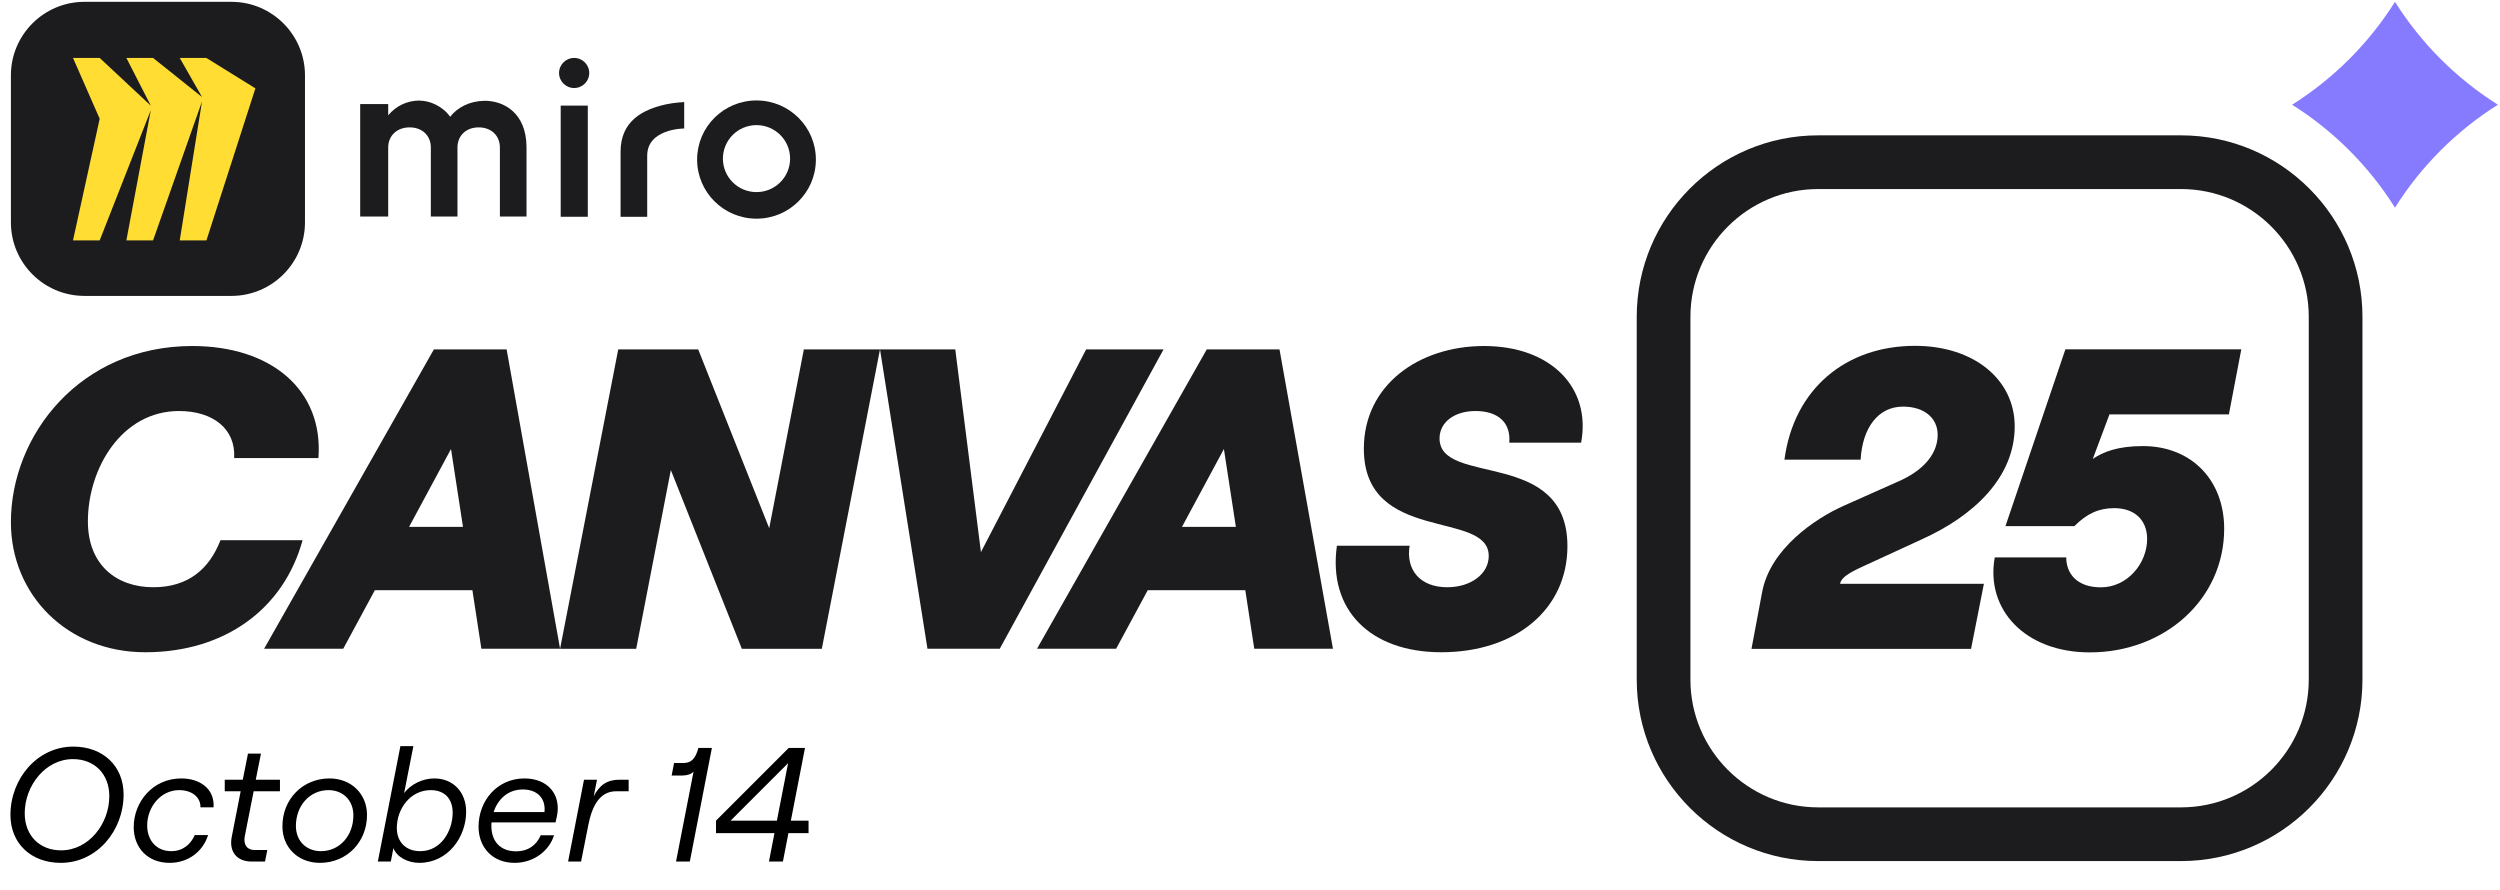
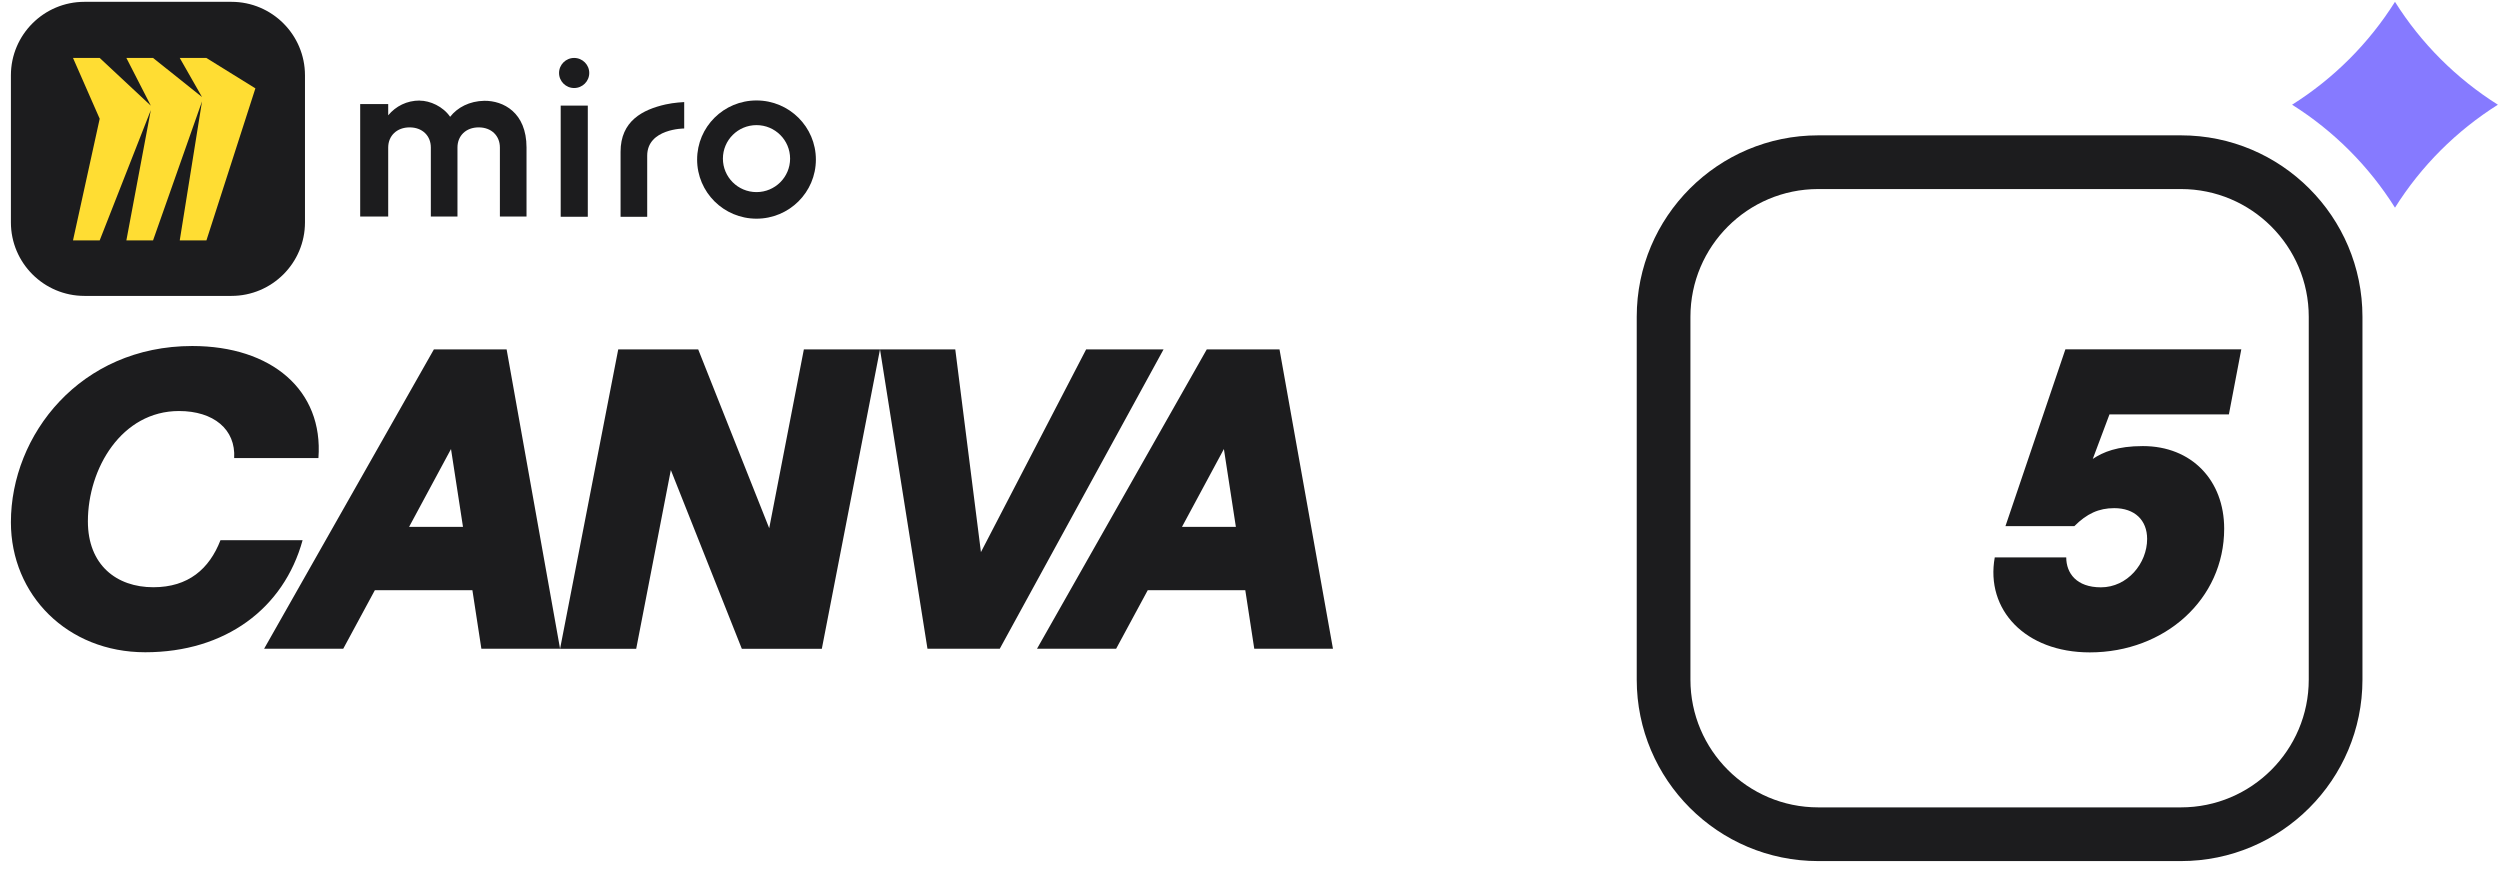
<svg xmlns="http://www.w3.org/2000/svg" width="888" height="316" viewBox="0 0 888 316" fill="none">
-   <path d="M511.935 231.679C486.564 231.679 471.675 216.487 474.866 193.851H500.692C499.325 202.358 504.338 208.587 514.061 208.587C522.417 208.587 528.798 203.878 528.798 197.497C528.798 180.937 484.437 193.395 484.437 159.365C484.437 136.728 504.035 122.903 527.127 122.903C550.978 122.903 565.259 137.792 561.613 157.238H536.09C536.698 150.401 532.444 145.995 524.088 145.995C516.644 145.995 511.327 149.945 511.327 155.718C511.327 172.886 556.751 159.061 556.751 194.003C556.751 216.335 538.521 231.679 511.935 231.679Z" fill="#1C1C1E" />
  <path d="M434.729 159.493L419.841 187.143H438.983L434.729 159.493ZM368.34 230.44L428.653 124.095H454.479L473.469 230.44H445.516L442.325 209.627H407.687L396.445 230.44H368.34Z" fill="#1C1C1E" />
  <path d="M329.438 230.44L312.574 124.095H339.313L348.428 196.106L385.801 124.095H413.299L355.113 230.44H329.438Z" fill="#1C1C1E" />
  <path d="M198.935 230.46L219.596 124.114H248.005L273.224 187.618L285.53 124.114H312.572L291.911 230.46H263.501L238.282 166.956L225.977 230.46H198.935Z" fill="#1C1C1E" />
  <path d="M160.198 159.493L145.31 187.143H164.452L160.198 159.493ZM93.808 230.44L154.121 124.095H179.948L198.938 230.44H170.984L167.794 209.627H133.156L121.914 230.44H93.808Z" fill="#1C1C1E" />
  <path d="M51.575 231.68C23.925 231.68 3.872 211.322 3.872 185.495C3.872 154.503 28.483 122.904 68.287 122.904C96.392 122.904 114.927 138.552 113.104 162.707H83.175C83.783 152.528 75.883 145.996 63.577 145.996C43.219 145.996 31.218 166.353 31.218 185.192C31.218 200.688 41.397 208.587 54.462 208.587C66.919 208.587 74.364 202.055 78.314 191.876H107.482C100.798 216.184 79.985 231.68 51.575 231.68Z" fill="#1C1C1E" />
  <path d="M220.427 53.891V77.002H229.887V55.307C229.887 45.639 243.029 45.639 243.029 45.639V36.255C243.029 36.255 239.366 36.425 236.458 37.086C228.226 38.936 220.427 42.996 220.427 53.91V53.891Z" fill="#1C1C1E" />
  <path d="M149.087 35.747C152.769 35.747 157.377 37.824 159.888 41.487C162.475 38.164 166.761 35.898 172.029 35.804C178.732 35.728 187.021 39.901 187.021 52.401V76.91H177.562V52.401C177.562 48.228 174.559 45.245 170.028 45.245C165.496 45.245 162.493 48.228 162.493 52.401V76.91H153.034V52.401C153.034 48.228 150.031 45.245 145.5 45.245C140.968 45.245 137.89 48.228 137.89 52.401V76.91H127.939V36.956H137.89V40.959C140.59 37.711 144.499 35.709 149.106 35.709L149.068 35.747H149.087Z" fill="#1C1C1E" />
  <path d="M208.787 37.511V76.994H199.157V37.511H208.787Z" fill="#1C1C1E" />
  <path d="M203.938 31.268C206.902 31.268 209.3 28.87 209.3 25.925C209.3 22.979 206.902 20.581 203.938 20.581C200.973 20.581 198.575 22.979 198.575 25.925C198.575 28.87 200.973 31.268 203.938 31.268Z" fill="#1C1C1E" />
  <path d="M268.71 35.681C257.041 35.681 247.618 45.066 247.618 56.678C247.618 68.291 257.078 77.675 268.71 77.675C280.341 77.675 289.801 68.291 289.801 56.678C289.801 45.066 280.341 35.681 268.71 35.681ZM268.71 68.234C262.12 68.234 256.776 62.91 256.776 56.339C256.776 49.767 262.12 44.443 268.71 44.443C275.3 44.443 280.643 49.767 280.643 56.339C280.643 62.91 275.3 68.234 268.71 68.234Z" fill="#1C1C1E" />
  <path d="M3.872 26.764C3.872 12.356 15.579 0.649 29.986 0.649H82.214C96.621 0.649 108.328 12.356 108.328 26.764V78.991C108.328 93.398 96.621 105.105 82.214 105.105H29.986C15.579 105.105 3.872 93.398 3.872 78.991V26.764Z" fill="#1C1C1E" />
  <path fill-rule="evenodd" clip-rule="evenodd" d="M73.325 20.581H63.846L71.758 34.459L54.367 20.581H44.888L53.574 37.537L35.41 20.581H25.931L35.41 42.182L25.931 85.384H35.41L53.574 39.104L44.888 85.384H54.367L71.758 36.008L63.846 85.384H73.325L90.715 31.382L73.325 20.6V20.581Z" fill="#FFDD33" />
  <path d="M742.29 231.728C719.333 231.728 705.193 216.525 708.538 197.977H733.928C733.928 203.602 737.577 208.619 746.243 208.619C755.669 208.619 762.662 200.105 762.662 191.439C762.662 184.75 758.253 180.493 750.956 180.493C745.482 180.493 741.225 182.469 736.816 186.878H712.339L733.624 124.088H796.11L791.701 147.197H749.283L743.354 163.009C747.003 160.576 752.02 158.448 761.142 158.448C778.474 158.448 790.029 170.611 790.029 187.79C790.029 212.876 768.896 231.728 742.29 231.728Z" fill="#1C1C1E" />
-   <path d="M633.83 163.281C637.174 138.044 655.723 122.84 680.2 122.84C701.181 122.84 715.624 134.851 715.624 151.423C715.624 169.515 701.181 183.198 682.633 191.56L663.476 200.378C659.219 202.354 654.05 204.483 653.594 207.371H704.678L700.117 230.48H622.123L625.924 210.26C628.813 194.904 644.776 184.11 655.115 179.549L674.575 170.883C682.177 167.538 688.258 161.913 688.258 154.463C688.258 148.382 683.393 144.429 675.943 144.429C666.973 144.429 661.5 152.183 660.892 163.281H633.83Z" fill="#1C1C1E" />
  <path fill-rule="evenodd" clip-rule="evenodd" d="M645.811 67.151C620.792 67.151 600.441 87.502 600.441 112.521V241.411C600.441 266.43 620.792 286.78 645.811 286.78H774.701C799.72 286.78 820.07 266.43 820.07 241.411V112.521C820.07 87.502 799.72 67.151 774.701 67.151H645.811ZM645.811 48.076C610.257 48.076 581.366 76.967 581.366 112.521V241.411C581.366 276.965 610.257 305.855 645.811 305.855H774.701C810.255 305.855 839.145 276.965 839.145 241.411V112.521C839.145 76.967 810.255 48.076 774.701 48.076H645.811Z" fill="#1C1C1E" />
  <path d="M814.149 37.194C828.905 27.908 841.422 15.402 850.698 0.649C859.975 15.402 872.492 27.908 887.248 37.194C872.492 46.48 859.975 58.986 850.698 73.764C841.422 58.986 828.905 46.48 814.149 37.194Z" fill="#867AFF" />
-   <path d="M21.585 306.486C11.031 306.486 3.708 299.566 3.708 289.474C3.708 276.556 13.28 265.196 26.025 265.196C36.636 265.196 43.902 272.116 43.902 282.208C43.902 295.125 34.387 306.486 21.585 306.486ZM8.782 288.897C8.782 296.74 14.03 302.045 21.7 302.045C31.503 302.045 38.827 292.646 38.827 282.784C38.827 274.942 33.579 269.636 25.91 269.636C16.164 269.636 8.782 279.036 8.782 288.897ZM60.238 306.486C52.395 306.486 47.493 301.065 47.493 293.799C47.493 284.861 54.24 276.499 64.39 276.499C71.022 276.499 76.269 280.189 75.865 286.764H71.195C71.31 283.246 68.253 280.651 63.64 280.651C57.066 280.651 52.279 286.648 52.279 293.222C52.279 298.412 55.509 302.334 60.814 302.334C64.966 302.334 67.734 299.912 69.176 296.625H73.905C72.233 302.103 67.215 306.486 60.238 306.486ZM88.08 267.676H92.693L90.848 276.96H99.44V281.054H90.098L86.927 297.144C86.407 300.027 87.791 301.93 90.386 301.93H94.942L94.135 306.025H89.406C84.158 306.025 81.275 302.564 82.313 297.259L85.485 281.054H79.833V276.96H86.234L88.08 267.676ZM113.64 306.486C105.855 306.486 100.319 301.007 100.319 293.568C100.261 283.938 107.47 276.499 117.042 276.499C124.77 276.499 130.306 281.977 130.364 289.359C130.421 299.047 123.213 306.486 113.64 306.486ZM105.105 293.395C105.105 298.701 108.796 302.334 113.986 302.334C120.733 302.334 125.52 296.74 125.52 289.589C125.52 284.284 121.829 280.651 116.696 280.651C109.949 280.651 105.105 286.245 105.105 293.395ZM148.91 306.486C144.873 306.486 140.894 304.41 139.741 301.238L138.818 306.025H134.205L142.221 265.023H146.834L143.547 281.689C145.911 278.575 150.121 276.499 154.216 276.499C161.078 276.499 165.576 281.458 165.576 288.321C165.576 297.317 159.117 306.486 148.91 306.486ZM140.952 294.087C140.952 299.162 144.239 302.334 149.256 302.334C156.811 302.334 160.79 294.952 160.79 288.667C160.79 283.707 157.906 280.651 153.005 280.651C145.738 280.651 140.952 287.283 140.952 294.087ZM182.784 306.486C174.999 306.486 169.982 301.065 169.982 293.626C169.982 284.515 176.498 276.499 186.302 276.499C194.49 276.499 199.508 282.15 197.778 290.108L197.316 292.127H174.595C174.537 292.53 174.537 292.992 174.537 293.395C174.537 298.816 177.709 302.391 183.303 302.391C187.686 302.391 190.627 300.085 192.068 296.682H196.797C195.125 302.103 189.704 306.486 182.784 306.486ZM175.345 288.436H193.395C193.914 283.65 190.915 280.42 185.725 280.42C180.304 280.42 176.787 283.996 175.345 288.436ZM218.854 281.054C212.972 281.054 210.261 286.36 208.935 293.222L206.398 306.025H201.784L207.436 276.96H212.049L210.896 282.842C212.914 278.863 215.682 276.96 219.949 276.96H223.294V281.054H218.854ZM252.867 265.657L245.024 306.025H240.123L246.351 274.077C245.543 274.999 243.986 275.461 242.429 275.461H238.566L239.431 271.02H242.66C245.255 271.02 246.927 269.925 248.081 265.657H252.867ZM273.128 306.025L275.089 295.933H254.328V291.492L280.163 265.657H285.93L280.913 291.492H287.199V295.933H280.048L278.087 306.025H273.128ZM259.518 291.492H275.954L279.933 271.078L259.518 291.492Z" fill="black" />
</svg>